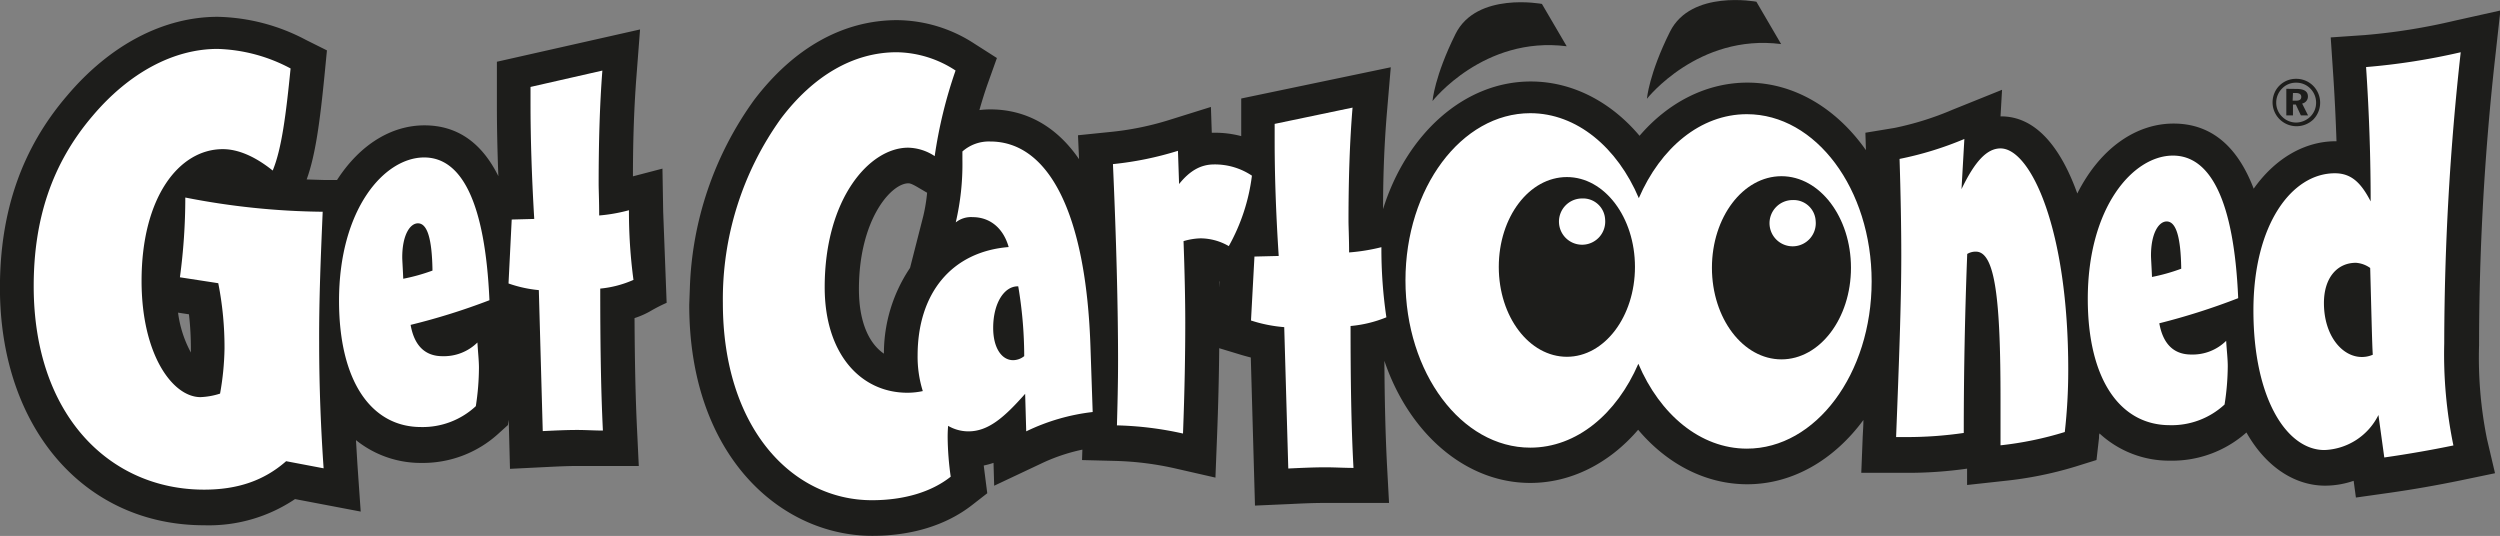
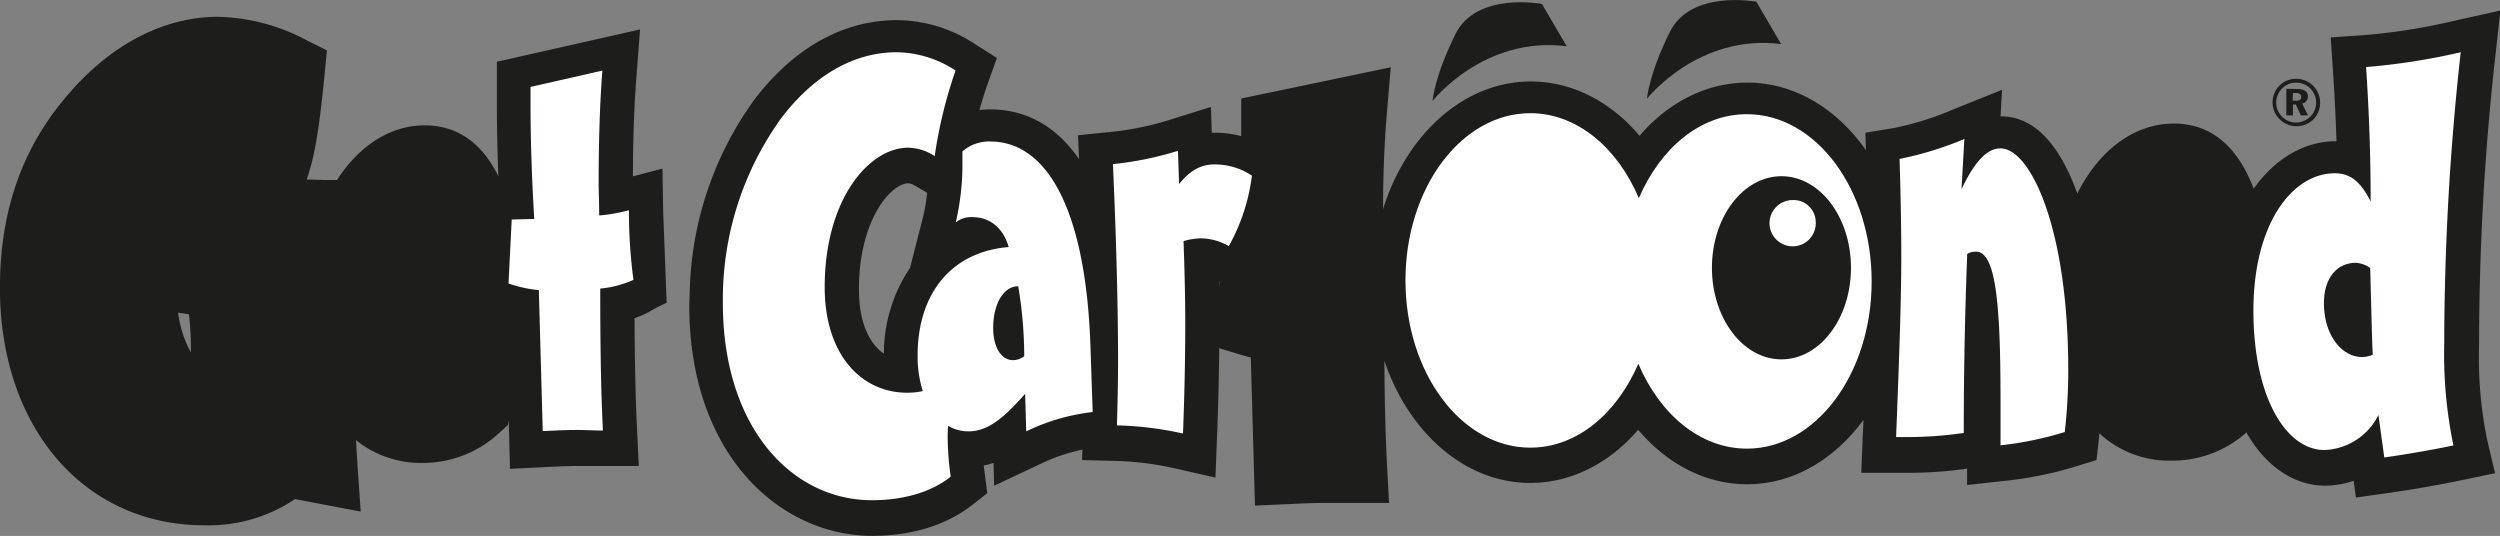
<svg xmlns="http://www.w3.org/2000/svg" id="Layer_1" data-name="Layer 1" viewBox="0 0 376.14 80.63">
  <rect x="0" y="0" width="376.14" height="80.63" fill="#808080" stroke="none" />
  <defs>
    <style>.cls-1{fill:#1d1d1b;}.cls-2{fill:#fff;}</style>
  </defs>
  <title>getcartooned_logo</title>
  <path class="cls-1" d="M118.71,65c0,22.82,13.85,34.76,27.54,34.76,5.94,0,11.12-1.6,15-4.62l2.3-1.79s-.48-3.75-.53-4.17a12.26,12.26,0,0,0,1.47-.4l.1,3.44,7-3.3a27.51,27.51,0,0,1,6.27-2.13l-.05,1.57,5.12.13a46.27,46.27,0,0,1,8.95,1.14l6,1.37.24-6.15c.18-4.54.29-9,.33-13.32l3.3,1c.49.15,1,.28,1.45.4l.63,22.28,5.41-.24c1.78-.09,3.47-.16,5.2-.16.64,0,1.28,0,1.92,0s1.5,0,2.25,0H224l-.29-5.38c-.28-5.23-.38-10.92-.41-16,3.65,10.79,12.12,18.37,21.95,18.37,6.12,0,11.89-2.94,16.23-8C265.87,89,271.69,92,277.89,92c6.89,0,13.11-3.73,17.48-9.67,0,.87-.07,1.73-.11,2.64l-.21,5.31h6.87a62.91,62.91,0,0,0,9.05-.63v2.46l5.66-.62a56.34,56.34,0,0,0,10.61-2.14l3.2-1,.38-3.33c0-.22,0-.44.07-.67a15.43,15.43,0,0,0,10.62,4.1A16.84,16.84,0,0,0,353,84.21c3.08,5.45,7.54,8,11.82,8a13.18,13.18,0,0,0,4.31-.73l.34,2.52,5.09-.72c3.65-.52,7.15-1.14,10.7-1.87l5.14-1.07-1.2-5.11A61.77,61.77,0,0,1,388,71.07a392.89,392.89,0,0,1,2.42-43.24l.79-7.11-7,1.56a91.19,91.19,0,0,1-13.44,2.14l-5.09.35.34,5.09c.24,3.51.41,7,.53,10.53h-.13c-4.5,0-9,2.43-12.33,7.14-2.48-6.5-6.5-9.8-12.06-9.8s-11,3.62-14.48,10.52c-2.51-7-6.28-11.6-11.44-11.6H316l.23-4-7.45,3a45.29,45.29,0,0,1-8.7,2.73l-4.41.73.08,2.62c-4.38-6.23-10.75-10.16-17.83-10.16-6.13,0-11.89,2.94-16.23,8-4.36-5.17-10.17-8.17-16.37-8.17-10.09,0-18.73,8-22.22,19.2,0-5.55.23-10.32.58-14.51l.58-6.83-22.5,4.7v5.66a15.44,15.44,0,0,0-4-.51h-.43l-.13-3.88-6.4,2A44.08,44.08,0,0,1,182,39l-4.8.49.16,3.6c-4.2-6.13-9.48-7.49-13.31-7.49a13.3,13.3,0,0,0-1.68.1c.38-1.36.8-2.69,1.26-4L165,27.87l-3.4-2.17A21.56,21.56,0,0,0,150,22.17c-8.11,0-15.55,4.15-21.52,12a51.13,51.13,0,0,0-9.68,28.37Zm-3.4-.31L114.79,51l-.11-6.49-4.44,1.16c0-5.84.2-10.82.54-15.19l.53-6.91L89.77,28.43v6.7c0,3.27.08,6.8.22,10.51C87.48,40.58,83.78,38,78.87,38s-9.67,2.83-13.15,8.22l-2,0-2.57-.08c1.33-3.67,2-8.7,2.71-15.92l.34-3.5-3.15-1.57a29.57,29.57,0,0,0-13.28-3.48c-8.16,0-16.22,4.23-22.68,11.88C18.31,41.46,15,50.93,15,62.45c0,21,12.64,35.72,30.74,35.72a23.25,23.25,0,0,0,13.66-3.94l9.88,1.88-.46-6.61c-.09-1.39-.17-2.77-.25-4.14a15.54,15.54,0,0,0,9.82,3.43,16.87,16.87,0,0,0,11.68-4.47l1.36-1.23.12-.79.19,7.38,5.42-.27c1.63-.08,3.18-.16,4.75-.16.58,0,1.17,0,1.75,0s1.4,0,2.09,0h5.37L110.87,84c-.28-5.57-.36-11.66-.39-17a12.78,12.78,0,0,0,2.3-1A24.51,24.51,0,0,1,115.31,64.7ZM43.73,72.18a17.16,17.16,0,0,1-1.93-6l1.64.25a46.39,46.39,0,0,1,.29,5.34Zm110.2-20.56-2,7.83A23,23,0,0,0,148,72.35c-2.38-1.63-3.76-5-3.76-9.7,0-10.46,4.84-15.93,7.44-15.93.14,0,.4,0,1.37.57l1.45.85A25,25,0,0,1,153.93,51.62Zm44.56,9.88-.05.88c0-.3,0-.6,0-.91Z" transform="translate(-15.01 -19.14)" />
  <path class="cls-1" d="M230.54,34.34s7.7-9.83,20.19-8.24L247,19.73s-9.83-1.86-13,4.52S230.54,34.34,230.54,34.34Z" transform="translate(-15.01 -19.14)" />
  <path class="cls-1" d="M262.8,34s7.71-9.82,20.19-8.23l-3.72-6.37s-9.82-1.86-13,4.51S262.8,34,262.8,34Z" transform="translate(-15.01 -19.14)" />
  <path class="cls-2" d="M277.84,36.32c-7,0-13,5.09-16.26,12.63-3.23-7.62-9.33-12.78-16.33-12.78-10.37,0-18.78,11.27-18.78,25.16s8.41,25.16,18.78,25.16c7,0,13-5.09,16.26-12.62,3.23,7.62,9.32,12.77,16.33,12.77,10.37,0,18.77-11.26,18.77-25.16S288.21,36.32,277.84,36.32Z" transform="translate(-15.01 -19.14)" />
-   <path class="cls-2" d="M63.56,51a112,112,0,0,1-20.67-2.14,89.9,89.9,0,0,1-.81,12l5.77.89a49.76,49.76,0,0,1,.94,9.82,41.52,41.52,0,0,1-.67,6.79,10.91,10.91,0,0,1-2.95.53c-4.16,0-8.86-6.34-8.86-17.49,0-12.59,5.64-19.82,12.22-19.82,2.28,0,4.83,1.07,7.51,3.22,1.34-3.22,2-8.39,2.69-15.36a24.74,24.74,0,0,0-11-2.94c-6.58,0-13.29,3.57-18.79,10.08-6.17,7.23-8.86,15.63-8.86,25.62,0,19.37,11.41,30.61,25.64,30.61,5,0,9-1.34,12.34-4.28l5.64,1.07c-.4-5.8-.67-12.14-.67-18.92C63,64,63.29,57.43,63.56,51Z" transform="translate(-15.01 -19.14)" />
  <path class="cls-2" d="M164,40.43a6,6,0,0,0-4.19,1.5v1.23a38.6,38.6,0,0,1-1,9.44,3.68,3.68,0,0,1,2.54-.79c2.55,0,4.6,1.59,5.42,4.5-8.62.7-13.7,7-13.7,16.32a17.33,17.33,0,0,0,.78,5.35,10.78,10.78,0,0,1-2.32.25c-7,0-12.44-5.81-12.44-15.87,0-13.33,6.74-21,12.55-21a7.48,7.48,0,0,1,4,1.27,69.57,69.57,0,0,1,3.14-12.88A16.49,16.49,0,0,0,149.92,27c-6.51,0-12.55,3.54-17.43,10a46.58,46.58,0,0,0-8.72,27.74c0,18.68,10.34,29.66,22.43,29.66,4.88,0,9-1.27,11.85-3.54a45.18,45.18,0,0,1-.46-5.89c0-.32,0-.91.07-1.76a6.06,6.06,0,0,0,3.06.83c3,0,5.41-2.12,8.53-5.65l.16,5.65a31.07,31.07,0,0,1,10-2.91l-.33-9.71C178.43,51,172.69,40.43,164,40.43Zm3.44,32.9c-1.72,0-3-1.85-3-4.85,0-3.7,1.64-6.26,3.69-6.26h.08a63.39,63.39,0,0,1,.9,10.5A2.7,2.7,0,0,1,167.44,73.33Z" transform="translate(-15.01 -19.14)" />
  <path class="cls-2" d="M197.69,43.88c-2,0-3.66.93-5.28,2.95l-.17-5a49.42,49.42,0,0,1-9.78,2q.76,17.18.77,29.54c0,3.54-.09,6.82-.17,9.77A50.67,50.67,0,0,1,193,84.37c.25-6.48.34-12,.34-16.67,0-3.45-.09-7.57-.26-12.28a9.8,9.8,0,0,1,2.55-.42,8.58,8.58,0,0,1,4.26,1.17,29,29,0,0,0,3.48-10.6A10,10,0,0,0,197.69,43.88Z" transform="translate(-15.01 -19.14)" />
-   <path class="cls-2" d="M222.85,56.33a29.13,29.13,0,0,1-4.86.79c0-2.19-.09-3.85-.09-4.72,0-6.22.18-11.91.61-17.07l-11.72,2.45v2.63c0,4.72.17,10.5.61,17.24l-3.65.09-.52,9.62a21.52,21.52,0,0,0,5,1l.61,21.27c1.91-.09,3.73-.18,5.64-.18,1.39,0,2.78.09,4.17.09-.35-6.47-.44-13.65-.44-21.35a18.63,18.63,0,0,0,5.39-1.31A70.18,70.18,0,0,1,222.85,56.33Z" transform="translate(-15.01 -19.14)" />
  <path class="cls-2" d="M316,41.47c-2.07,0-3.89,2-5.87,6.13l.43-7.55a50.8,50.8,0,0,1-9.75,3c.17,5.42.26,10.31.26,14.57,0,7.11-.35,16.26-.78,27.28h1.55a59.4,59.4,0,0,0,8.63-.62q0-13.47.52-26.93a2.45,2.45,0,0,1,1.3-.35c2.93,0,3.71,7.29,3.71,22.21v6.93a51.33,51.33,0,0,0,9.67-2,82.93,82.93,0,0,0,.52-9.24C326.22,53.55,320.52,41.47,316,41.47Z" transform="translate(-15.01 -19.14)" />
-   <path class="cls-2" d="M341.94,42.55c-6,0-12.81,7.77-12.81,21.56,0,12.14,4.88,19,12.34,19A11.71,11.71,0,0,0,349.71,80a38.43,38.43,0,0,0,.48-5.78c0-1.07-.16-2.4-.24-3.8a7.17,7.17,0,0,1-5.26,2.06c-2.6,0-4.24-1.56-4.8-4.7A100.19,100.19,0,0,0,351.76,64C351.13,49.32,347.59,42.55,341.94,42.55Zm-3.15,18.26c-.07-1.74-.15-2.81-.15-3.22,0-3.39,1.18-5.13,2.36-5.13,1.41,0,2.12,2.32,2.19,7.11A28.59,28.59,0,0,1,338.79,60.81Z" transform="translate(-15.01 -19.14)" />
  <path class="cls-2" d="M385.24,27A99.28,99.28,0,0,1,371,29.23c.49,7.25.69,14.08.69,20.21-1.47-2.85-2.94-4.23-5.39-4.23-6.47,0-12.25,7.69-12.25,20.64,0,13.22,5,21,10.68,21a9.47,9.47,0,0,0,8.13-5.27l.88,6.39c3.63-.52,7.06-1.12,10.4-1.81a67.66,67.66,0,0,1-1.38-15.38A400,400,0,0,1,385.24,27ZM370.35,72.85c-2.94,0-5.69-3.2-5.69-8.12,0-3.8,2-6.05,4.81-6.05a4.17,4.17,0,0,1,2.15.78c.2,7.35.29,11.66.39,13.05A4.07,4.07,0,0,1,370.35,72.85Z" transform="translate(-15.01 -19.14)" />
  <path class="cls-2" d="M109.64,50.77a25,25,0,0,1-4.48.79c0-2.19-.08-3.85-.08-4.73,0-6.21.16-11.9.56-17.07L94.83,32.22v2.62c0,4.73.16,10.5.56,17.24L92,52.17l-.48,9.62a19.06,19.06,0,0,0,4.56,1L96.67,84c1.76-.08,3.44-.17,5.2-.17,1.29,0,2.57.09,3.85.09-.32-6.48-.4-13.66-.4-21.36a16.07,16.07,0,0,0,5-1.31A76.6,76.6,0,0,1,109.64,50.77Z" transform="translate(-15.01 -19.14)" />
-   <path class="cls-2" d="M78.83,42.83c-6,0-12.81,7.76-12.81,21.56,0,12.14,4.87,19,12.34,19a11.74,11.74,0,0,0,8.24-3.14,38.44,38.44,0,0,0,.47-5.78c0-1.08-.15-2.4-.23-3.8a7.17,7.17,0,0,1-5.26,2.06c-2.6,0-4.24-1.57-4.79-4.71a98.23,98.23,0,0,0,11.86-3.71C88,49.6,84.48,42.83,78.83,42.83ZM75.68,61.08c-.07-1.73-.15-2.8-.15-3.22,0-3.38,1.18-5.12,2.36-5.12,1.41,0,2.12,2.31,2.19,7.11A28.63,28.63,0,0,1,75.68,61.08Z" transform="translate(-15.01 -19.14)" />
  <ellipse class="cls-1" cx="268.03" cy="40.29" rx="10.46" ry="13.78" />
-   <path class="cls-1" d="M261,59.3c0,7.47-4.59,13.52-10.24,13.52s-10.25-6-10.25-13.52,4.59-13.52,10.25-13.52S261,51.83,261,59.3Z" transform="translate(-15.01 -19.14)" />
  <path class="cls-2" d="M256.51,52.15A3.48,3.48,0,1,1,253.05,49,3.32,3.32,0,0,1,256.51,52.15Z" transform="translate(-15.01 -19.14)" />
  <path class="cls-2" d="M288.19,52.4a3.48,3.48,0,1,1-3.46-3.16A3.32,3.32,0,0,1,288.19,52.4Z" transform="translate(-15.01 -19.14)" />
  <path class="cls-1" d="M363.05,32.06a3.61,3.61,0,0,1,0,5.07,3.64,3.64,0,0,1-2.54,1,3.6,3.6,0,0,1-3.58-3.59,3.7,3.7,0,0,1,.52-1.87A3.5,3.5,0,0,1,360.47,31,3.57,3.57,0,0,1,363.05,32.06Zm-4.66.37a3,3,0,0,0-.91,2.14,2.93,2.93,0,0,0,.86,2.1,3,3,0,0,0,2.13.91,3.13,3.13,0,0,0,2.13-.88,2.9,2.9,0,0,0,.88-2.07,3,3,0,0,0-.85-2.15,2.92,2.92,0,0,0-2.15-.9A2.86,2.86,0,0,0,358.39,32.43Zm2.16.09c1.14,0,1.7.38,1.7,1.14a1.07,1.07,0,0,1-.87,1.06l.89,1.78h-1.08l-.76-1.63H360V36.5h-1v-4Zm-.6,1.77h.48c.55,0,.82-.17.82-.57s-.29-.59-.87-.59H360Z" transform="translate(-15.01 -19.14)" />
</svg>